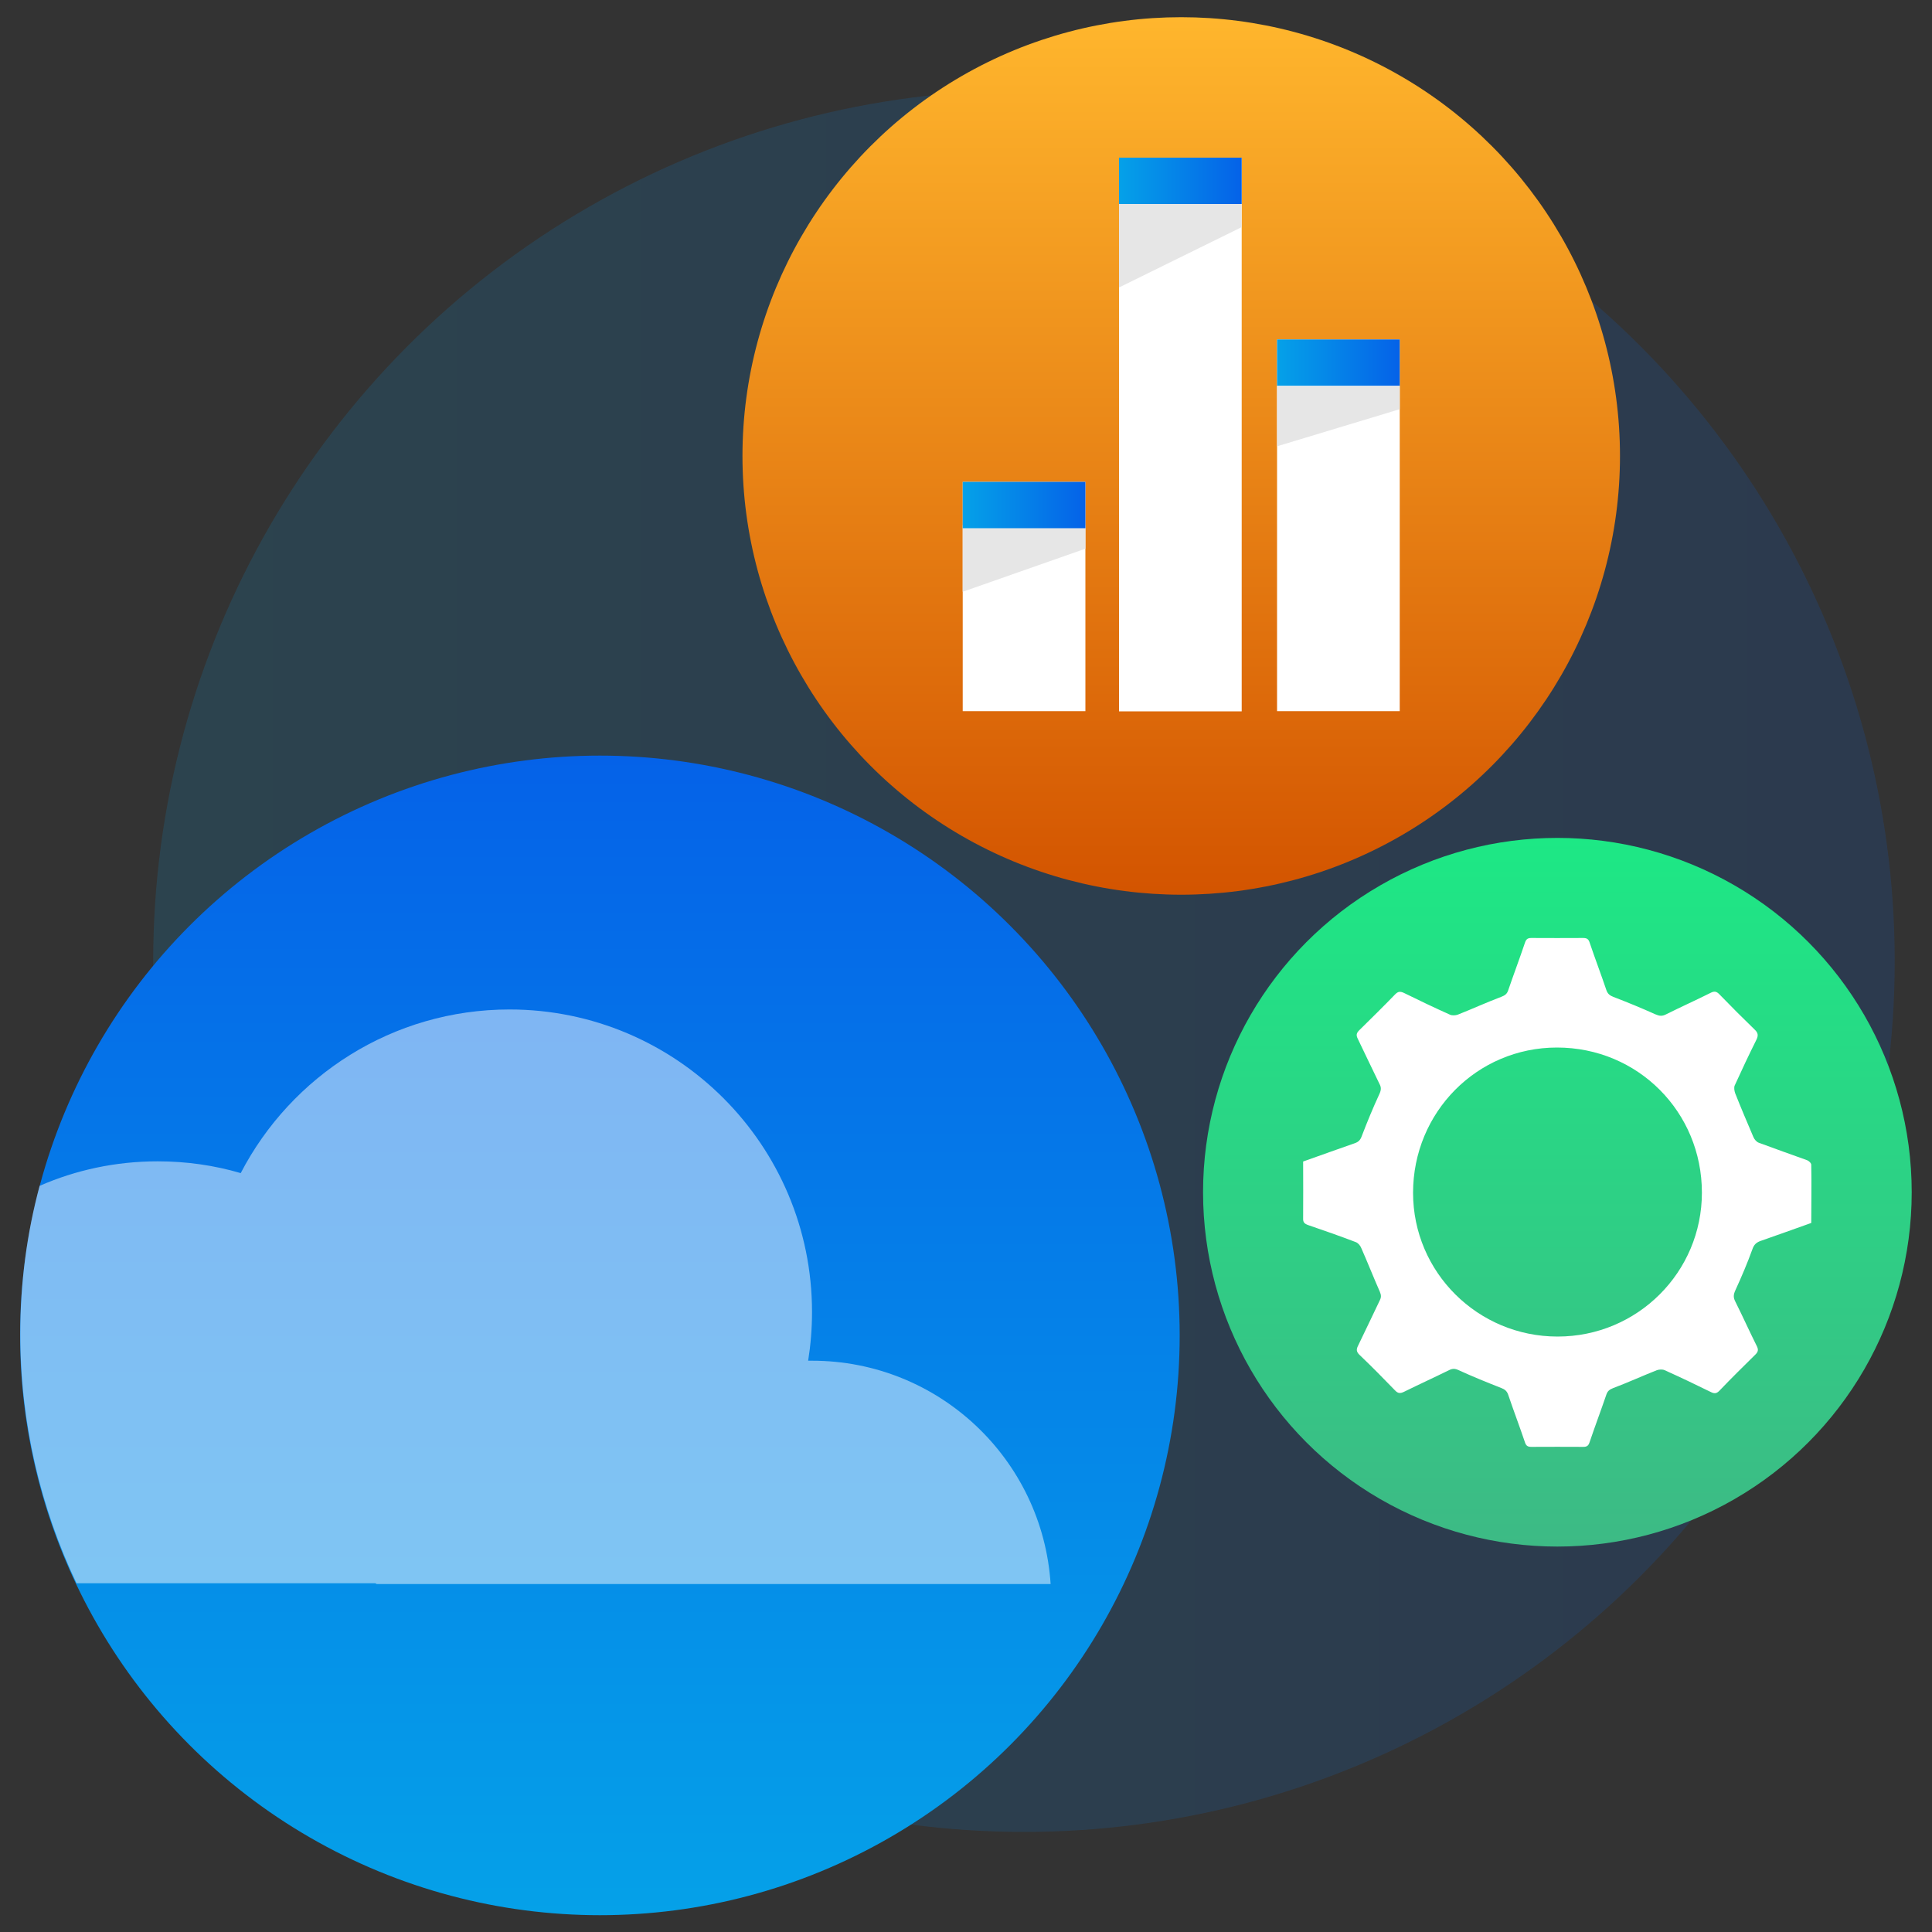
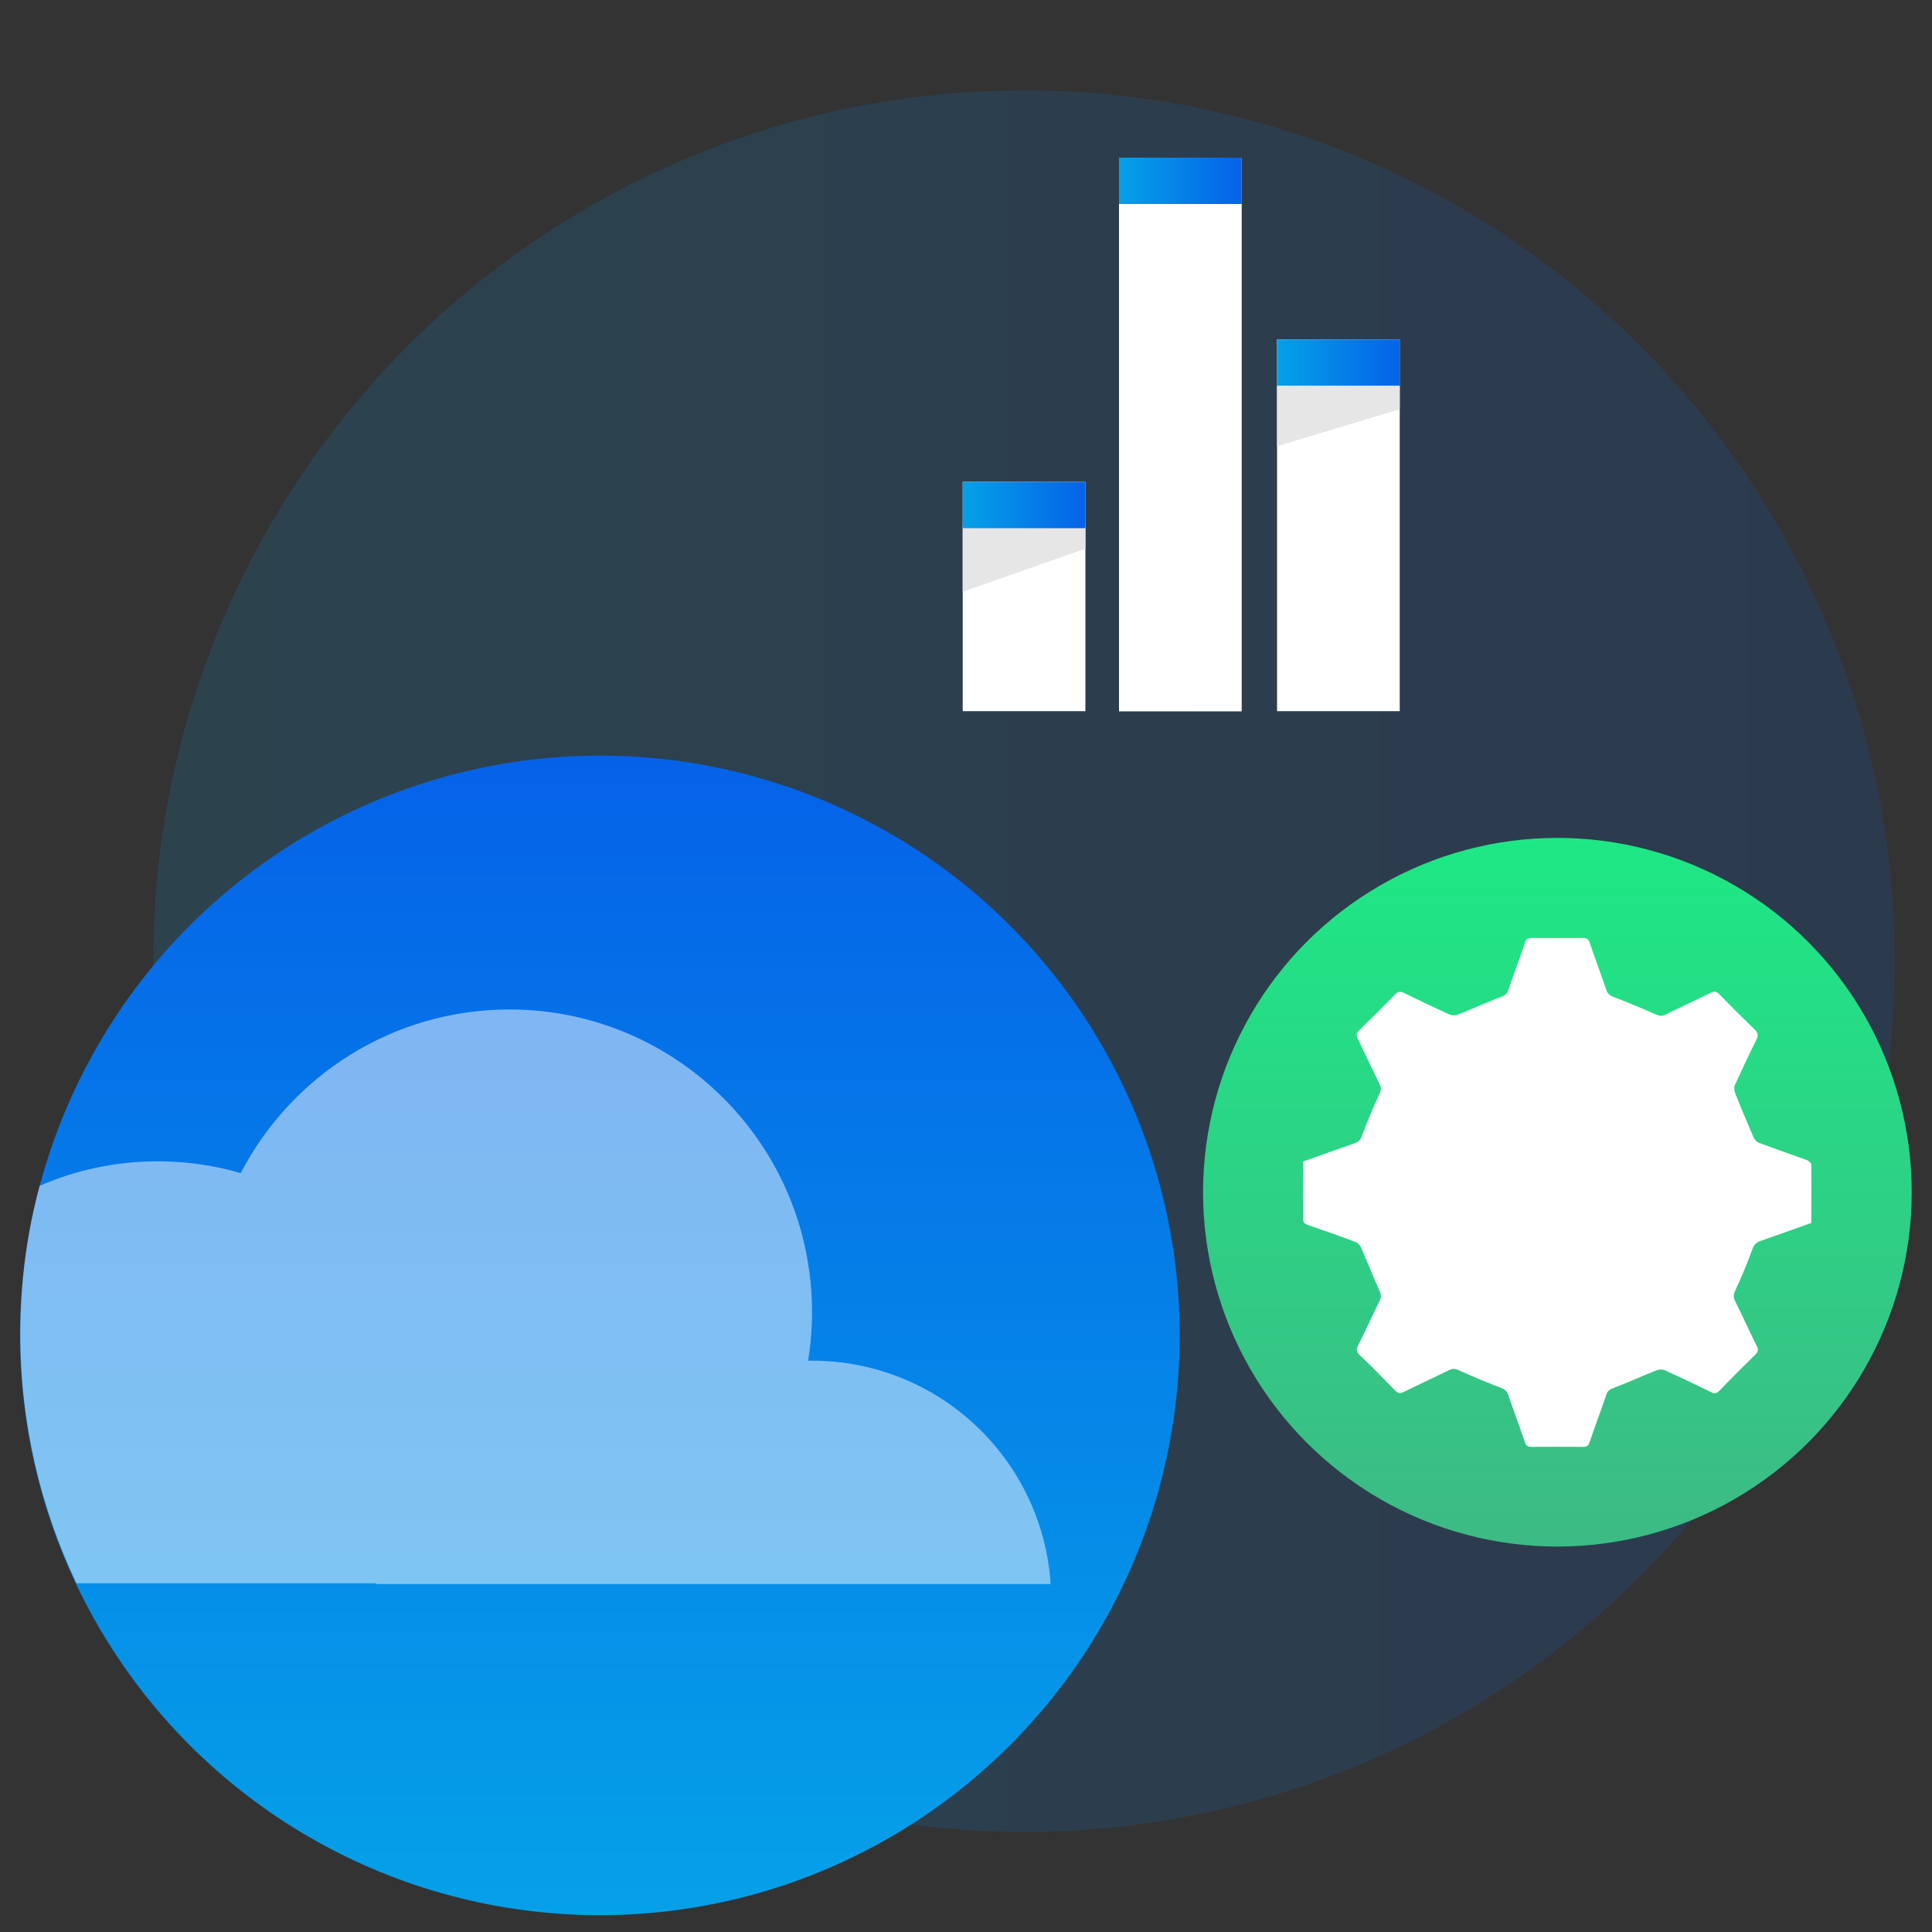
<svg xmlns="http://www.w3.org/2000/svg" xmlns:xlink="http://www.w3.org/1999/xlink" id="Layer_1" data-name="Layer 1" viewBox="0 0 100 100">
  <rect x="0" y="0" width="100" height="100" fill="#333333" stroke="none" />
  <defs>
    <style>
      .cls-1 {
        fill: url(#linear-gradient-2);
      }

      .cls-2, .cls-3 {
        fill: #fff;
      }

      .cls-4 {
        fill: url(#linear-gradient-6);
      }

      .cls-5 {
        fill: #e6e6e6;
      }

      .cls-6 {
        opacity: .75;
      }

      .cls-7 {
        fill: url(#linear-gradient-5);
      }

      .cls-8 {
        fill: url(#linear-gradient-7);
      }

      .cls-9 {
        fill: url(#linear-gradient);
        opacity: .15;
      }

      .cls-10 {
        fill: url(#linear-gradient-3);
      }

      .cls-11 {
        fill: url(#linear-gradient-4);
      }

      .cls-3 {
        opacity: .65;
      }
    </style>
    <linearGradient id="linear-gradient" x1="7.93" y1="49.75" x2="98.07" y2="49.75" gradientUnits="userSpaceOnUse">
      <stop offset="0" stop-color="#05a1e8" />
      <stop offset="1" stop-color="#0562e8" />
    </linearGradient>
    <linearGradient id="linear-gradient-2" x1="31.34" y1="4506.5" x2="91.36" y2="4506.5" gradientTransform="translate(-4475.45 130.47) rotate(-90)" xlink:href="#linear-gradient" />
    <linearGradient id="linear-gradient-3" x1="84.16" y1="4536.59" x2="129.58" y2="4536.59" gradientTransform="translate(-4475.45 130.47) rotate(-90)" gradientUnits="userSpaceOnUse">
      <stop offset="0" stop-color="#d35400" />
      <stop offset="1" stop-color="#ffb62d" />
    </linearGradient>
    <linearGradient id="linear-gradient-4" x1="50.42" y1="4556.07" x2="87.11" y2="4556.07" gradientTransform="translate(-4475.45 130.47) rotate(-90)" gradientUnits="userSpaceOnUse">
      <stop offset="0" stop-color="#3dba85" />
      <stop offset="1" stop-color="#1de885" />
    </linearGradient>
    <linearGradient id="linear-gradient-5" x1="66.1" y1="18.77" x2="72.45" y2="18.77" xlink:href="#linear-gradient" />
    <linearGradient id="linear-gradient-6" x1="57.92" y1="9.36" x2="64.26" y2="9.36" xlink:href="#linear-gradient" />
    <linearGradient id="linear-gradient-7" x1="49.83" y1="26.14" x2="56.18" y2="26.14" xlink:href="#linear-gradient" />
  </defs>
  <circle class="cls-9" cx="53" cy="49.75" r="45.07" />
  <circle class="cls-1" cx="31.05" cy="69.12" r="30.01" />
-   <circle class="cls-10" cx="61.14" cy="23.6" r="22.71" />
  <circle class="cls-11" cx="80.61" cy="61.71" r="18.34" />
  <g>
    <g>
      <rect class="cls-2" x="49.83" y="24.94" width="6.35" height="11.87" />
      <rect class="cls-2" x="57.92" y="8.16" width="6.35" height="28.66" />
      <rect class="cls-2" x="66.1" y="17.57" width="6.35" height="19.24" />
    </g>
    <rect class="cls-7" x="66.1" y="17.57" width="6.35" height="2.4" />
    <polygon class="cls-5" points="72.45 21.18 66.1 23.1 66.1 19.98 72.45 19.98 72.45 21.18" />
-     <polygon class="cls-5" points="64.26 11.76 57.92 14.88 57.92 10.56 64.26 10.56 64.26 11.76" />
    <polygon class="cls-5" points="56.18 28.4 49.83 30.63 49.83 27.19 56.18 27.19 56.18 28.4" />
    <rect class="cls-4" x="57.92" y="8.16" width="6.35" height="2.4" />
    <rect class="cls-8" x="49.83" y="24.94" width="6.35" height="2.4" />
  </g>
-   <path class="cls-2" d="m67.45,60.12c.9-.32,1.79-.64,2.68-.95.2-.07.29-.18.36-.38.28-.73.58-1.46.91-2.17.09-.2.1-.34,0-.52-.38-.77-.74-1.55-1.12-2.33-.09-.18-.08-.29.07-.44.63-.62,1.26-1.24,1.87-1.87.15-.15.26-.15.44-.07.79.39,1.59.77,2.39,1.13.11.05.28.04.4,0,.76-.3,1.5-.64,2.27-.93.18-.07.28-.15.34-.32.28-.82.59-1.64.87-2.47.06-.18.13-.25.33-.25.89.01,1.79,0,2.68,0,.19,0,.28.05.34.24.28.83.59,1.64.87,2.47.07.19.18.27.36.34.73.28,1.46.58,2.17.9.21.09.35.11.56,0,.76-.38,1.54-.73,2.3-1.11.19-.1.31-.08.46.08.6.62,1.21,1.23,1.83,1.83.18.17.18.31.08.52-.39.78-.76,1.57-1.12,2.36-.05.11-.02.28.02.4.3.76.62,1.51.94,2.26.05.13.17.27.29.31.83.31,1.66.6,2.49.9.09.03.22.15.22.24.02,1,0,2,0,3.01-.88.31-1.75.63-2.62.93-.23.08-.35.2-.43.44-.26.72-.56,1.42-.88,2.12-.1.22-.11.37,0,.58.38.76.73,1.54,1.11,2.3.09.18.08.29-.07.44-.63.62-1.26,1.24-1.87,1.88-.15.15-.26.15-.44.06-.79-.39-1.59-.77-2.39-1.13-.11-.05-.28-.04-.4,0-.76.3-1.5.64-2.27.93-.18.07-.28.15-.34.32-.28.82-.59,1.64-.87,2.47-.06.18-.13.25-.33.25-.89-.01-1.79,0-2.68,0-.19,0-.28-.05-.34-.24-.28-.83-.59-1.64-.87-2.47-.07-.19-.18-.27-.36-.34-.74-.29-1.48-.59-2.2-.92-.19-.09-.32-.09-.5,0-.77.38-1.56.74-2.33,1.12-.19.09-.31.09-.46-.07-.61-.63-1.22-1.25-1.85-1.85-.16-.16-.16-.28-.07-.46.38-.78.75-1.57,1.13-2.36.08-.16.07-.27,0-.44-.33-.75-.63-1.51-.96-2.26-.05-.13-.17-.27-.29-.31-.81-.31-1.64-.6-2.46-.88-.19-.07-.27-.14-.26-.35.01-.97,0-1.94,0-2.92Zm13.17,9.06c4.13,0,7.47-3.33,7.47-7.45,0-4.18-3.32-7.51-7.5-7.51-4.14,0-7.45,3.35-7.45,7.52,0,4.11,3.35,7.44,7.48,7.44Z" />
+   <path class="cls-2" d="m67.45,60.12c.9-.32,1.79-.64,2.68-.95.2-.07.29-.18.36-.38.28-.73.58-1.46.91-2.17.09-.2.1-.34,0-.52-.38-.77-.74-1.55-1.12-2.33-.09-.18-.08-.29.07-.44.63-.62,1.26-1.24,1.87-1.87.15-.15.26-.15.44-.07.79.39,1.59.77,2.39,1.13.11.05.28.04.4,0,.76-.3,1.5-.64,2.27-.93.18-.07.28-.15.34-.32.28-.82.59-1.64.87-2.47.06-.18.13-.25.33-.25.89.01,1.79,0,2.68,0,.19,0,.28.05.34.24.28.83.59,1.64.87,2.47.07.19.18.27.36.34.73.28,1.46.58,2.17.9.21.09.35.11.56,0,.76-.38,1.54-.73,2.3-1.11.19-.1.31-.08.46.08.6.62,1.21,1.23,1.83,1.83.18.17.18.31.08.52-.39.78-.76,1.57-1.12,2.36-.05.11-.02.28.02.4.3.76.62,1.51.94,2.26.05.13.17.27.29.31.83.31,1.66.6,2.49.9.09.03.22.15.22.24.02,1,0,2,0,3.01-.88.31-1.75.63-2.62.93-.23.08-.35.2-.43.44-.26.72-.56,1.42-.88,2.12-.1.22-.11.37,0,.58.38.76.73,1.54,1.11,2.3.09.18.08.29-.07.44-.63.62-1.26,1.24-1.87,1.88-.15.15-.26.15-.44.06-.79-.39-1.59-.77-2.39-1.13-.11-.05-.28-.04-.4,0-.76.3-1.5.64-2.27.93-.18.07-.28.15-.34.32-.28.82-.59,1.64-.87,2.47-.06.18-.13.25-.33.25-.89-.01-1.79,0-2.68,0-.19,0-.28-.05-.34-.24-.28-.83-.59-1.64-.87-2.47-.07-.19-.18-.27-.36-.34-.74-.29-1.48-.59-2.2-.92-.19-.09-.32-.09-.5,0-.77.38-1.56.74-2.33,1.12-.19.09-.31.09-.46-.07-.61-.63-1.22-1.25-1.85-1.85-.16-.16-.16-.28-.07-.46.38-.78.75-1.57,1.13-2.36.08-.16.07-.27,0-.44-.33-.75-.63-1.51-.96-2.26-.05-.13-.17-.27-.29-.31-.81-.31-1.64-.6-2.46-.88-.19-.07-.27-.14-.26-.35.01-.97,0-1.94,0-2.92Zm13.17,9.06Z" />
  <g class="cls-6">
    <path class="cls-3" d="m54.38,81.99H19.5s-.05-.02-.07-.04H3.96c-1.86-3.91-2.91-8.29-2.91-12.91,0-2.65.34-5.21,1-7.66,1.87-.82,3.94-1.27,6.11-1.27,1.5,0,2.94.21,4.3.61,2.61-5.03,7.86-8.47,13.91-8.47,8.65,0,15.66,7.02,15.66,15.66,0,.86-.07,1.7-.2,2.52h.2c6.56,0,11.93,5.1,12.35,11.56Z" />
  </g>
</svg>